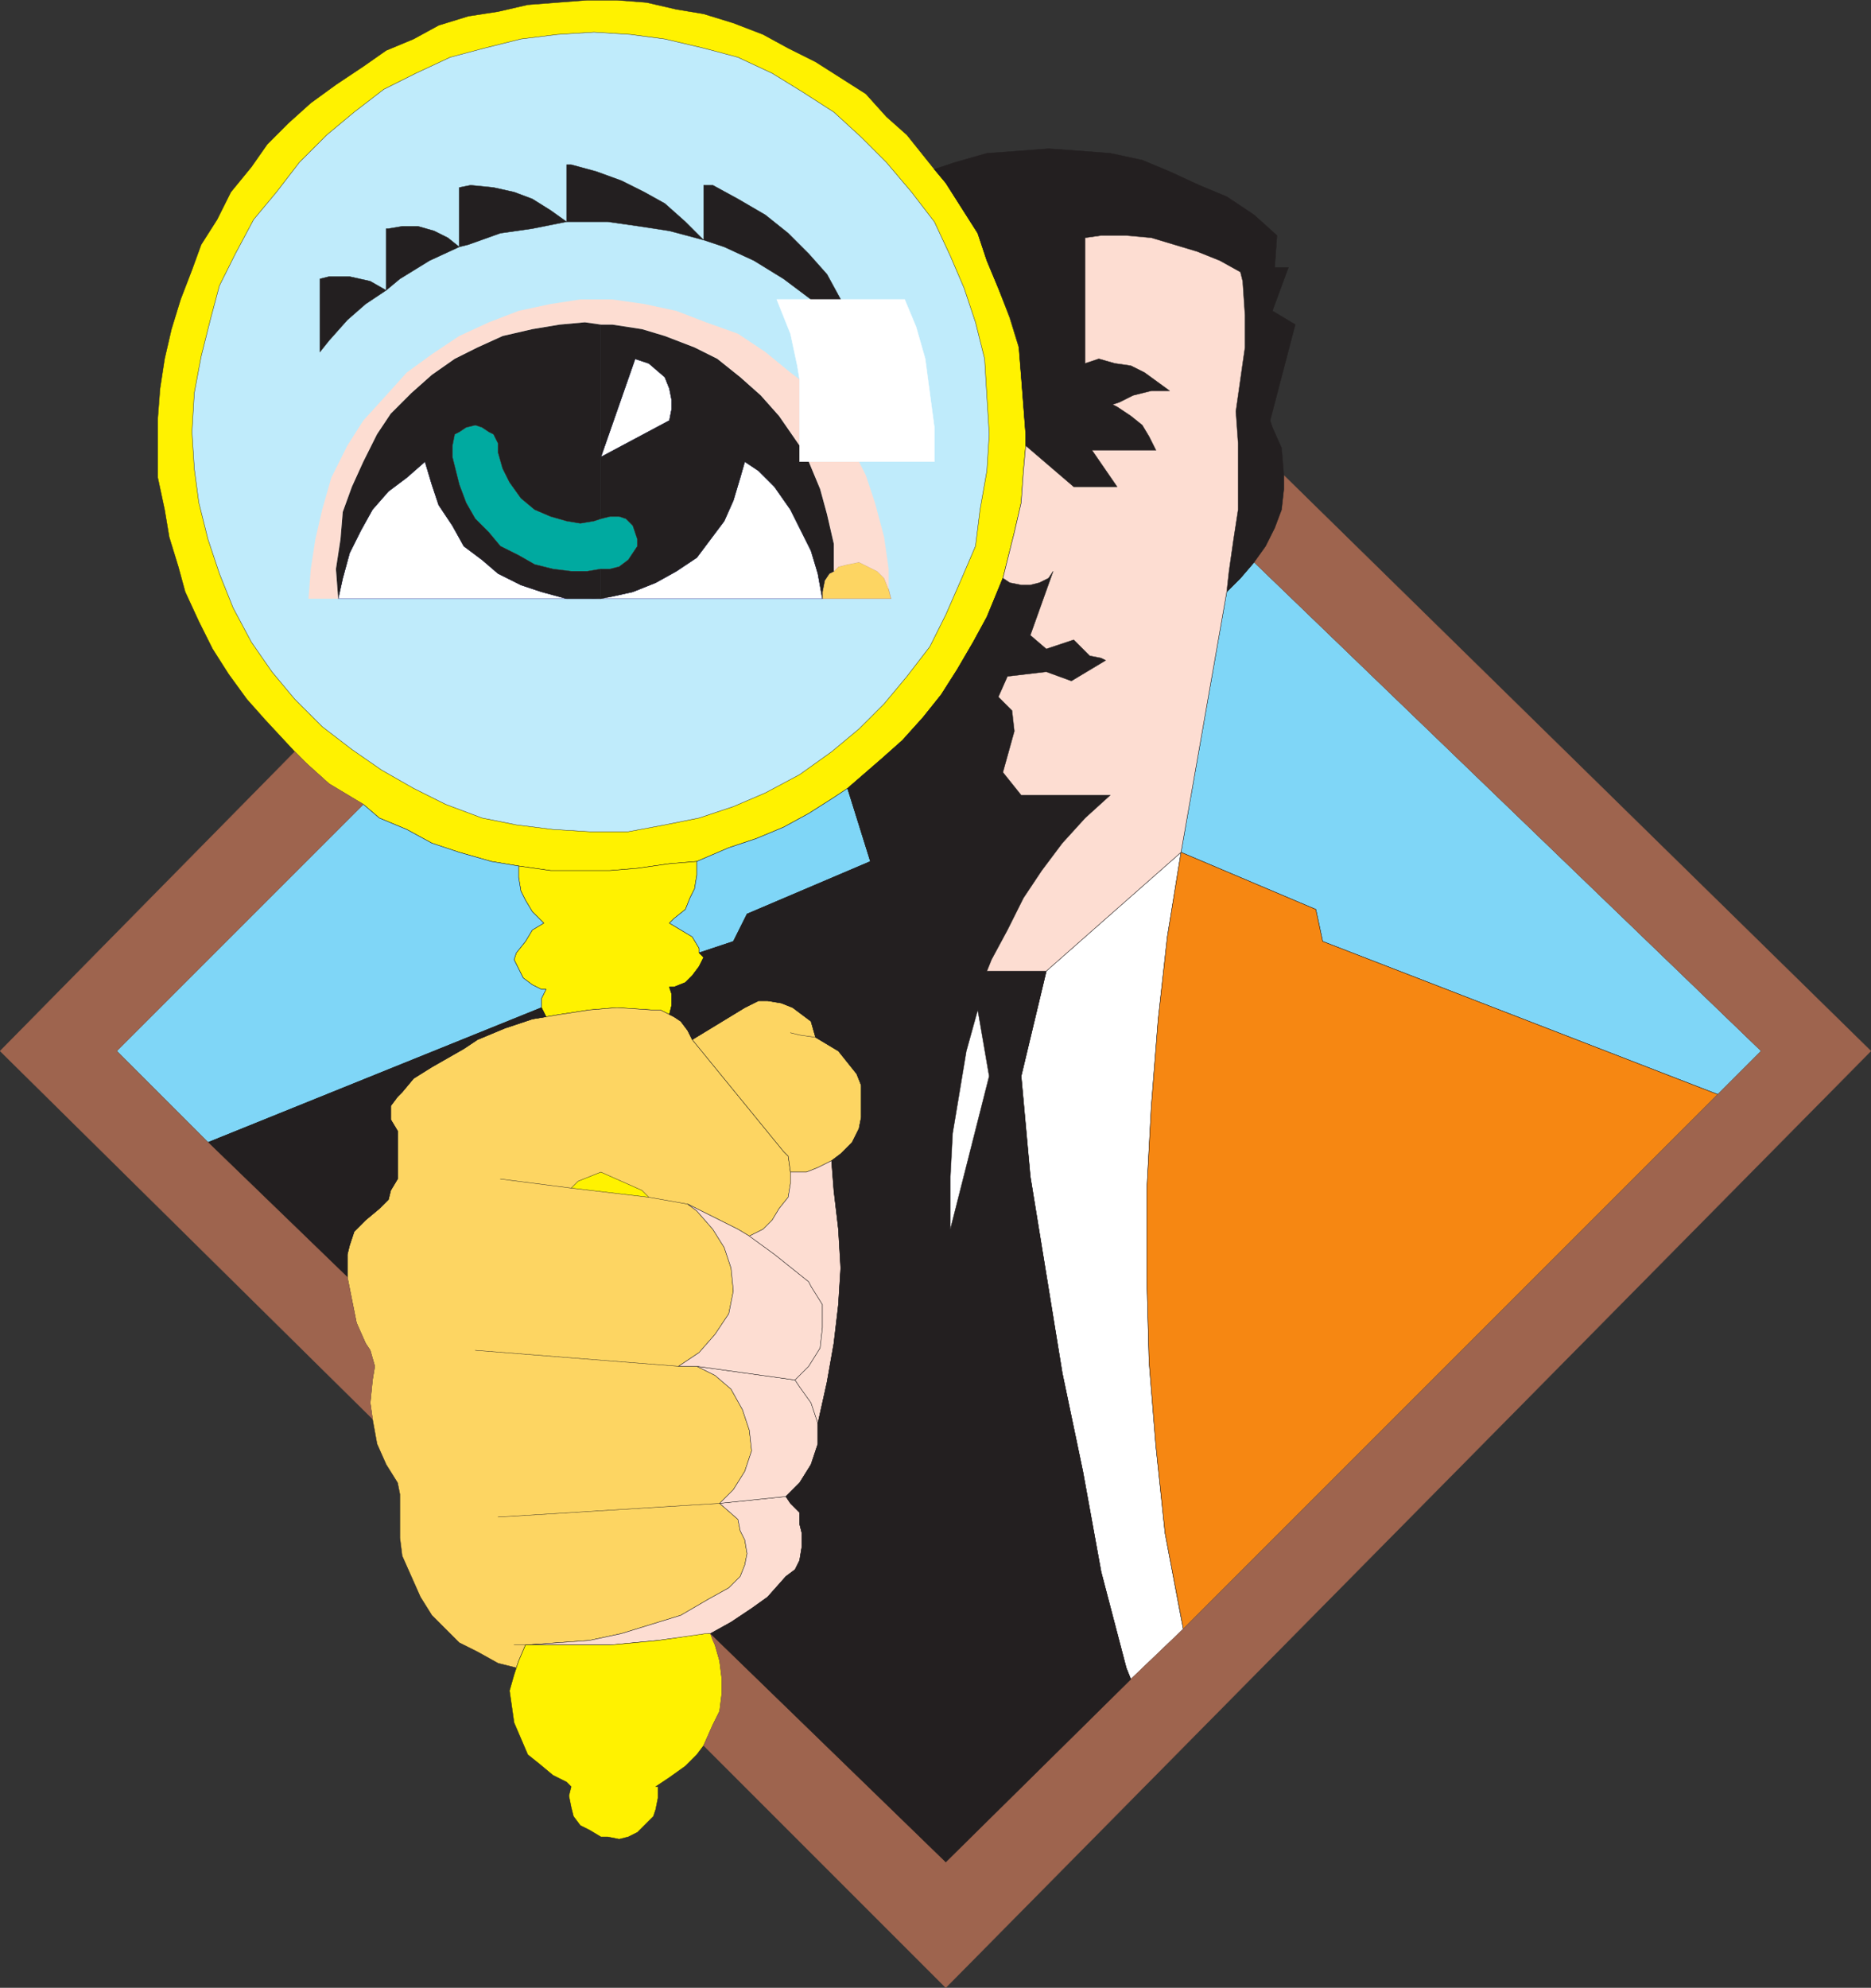
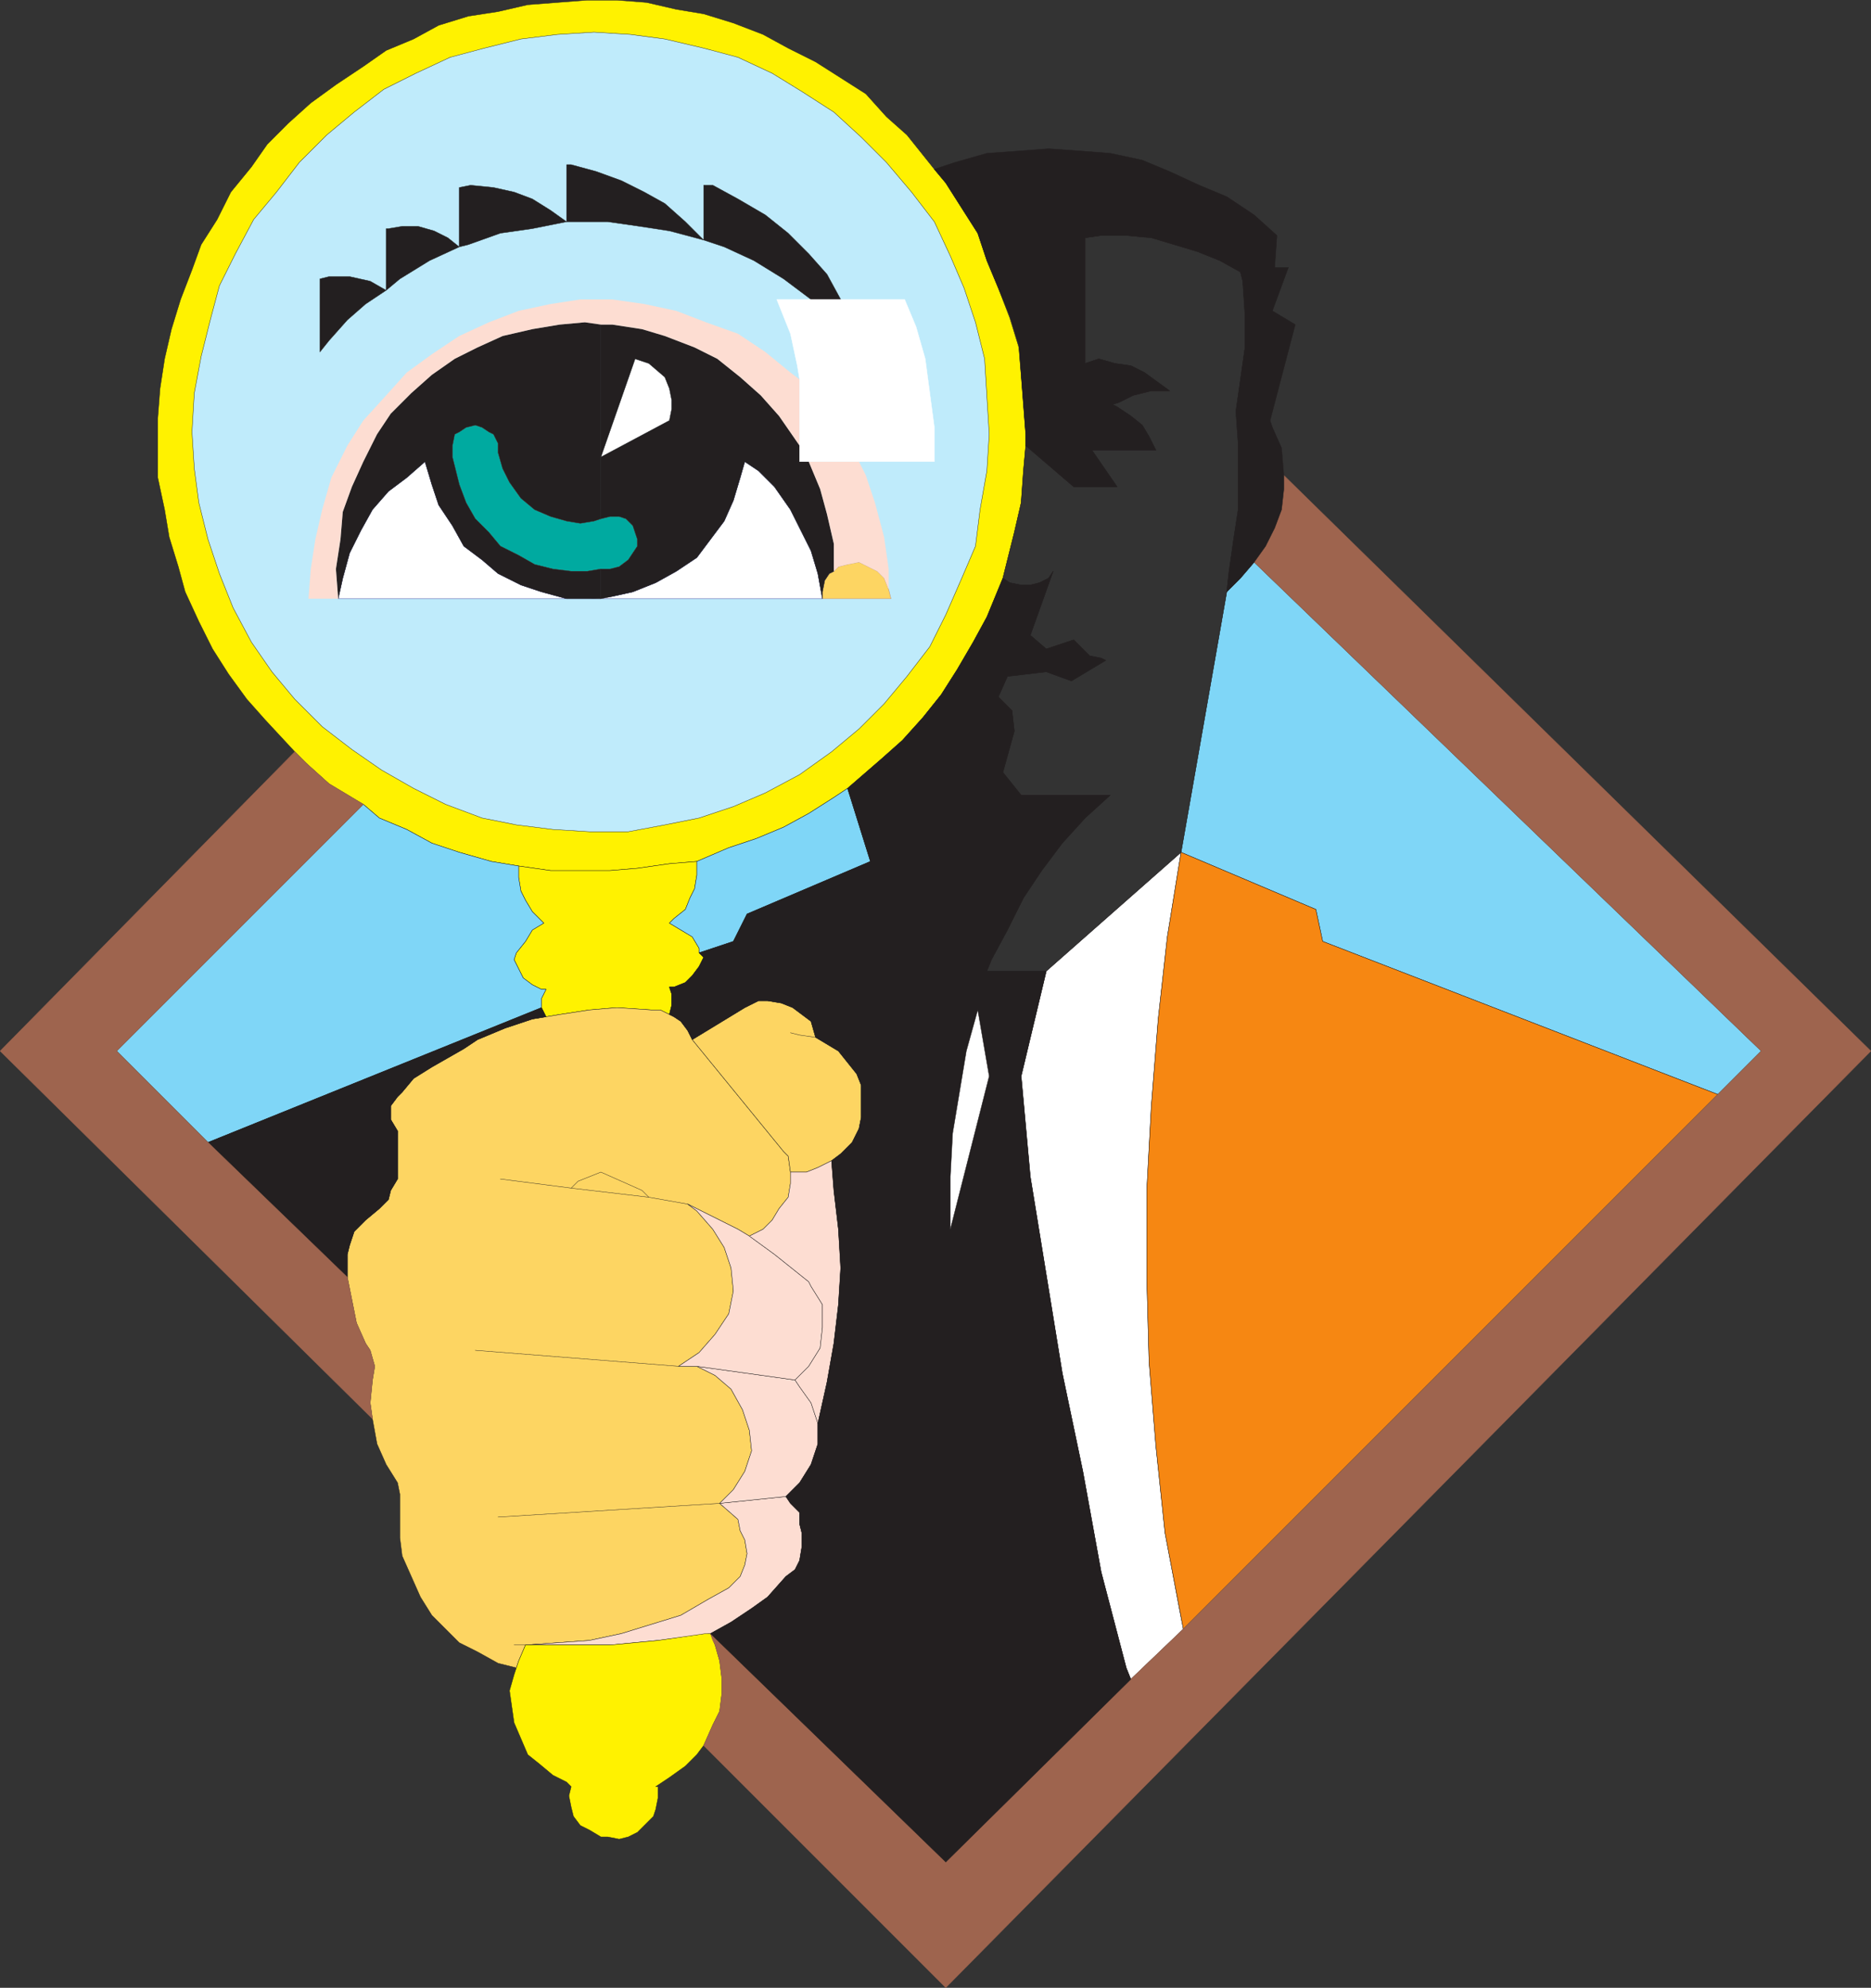
<svg xmlns="http://www.w3.org/2000/svg" width="614.335" height="652.602">
  <rect width="100%" height="100%" fill="#333333" stroke="none" />
  <path fill="#fff" fill-rule="evenodd" d="m310.543 404.31 1.5-32.25 1.5-16.5 7.5-29.25 5.25 27-4.5 17.25-6 20.25-5.25 21v-7.5" />
-   <path fill="none" stroke="#231f20" stroke-linecap="round" stroke-linejoin="round" stroke-miterlimit="10" stroke-width=".12" d="m310.543 404.31 1.5-32.25 1.5-16.5 7.5-29.25 5.25 27-4.5 17.25-6 20.25-5.25 21zm0 0" />
  <path fill="#fff200" fill-rule="evenodd" d="m336.793 142.56-1.5-19.5-.75-9-3-9.75-3.75-9.75-3.75-9-3-9-10.5-16.5-3.75-4.5-9-11.25-6.75-6-6.75-7.5-16.5-10.5-9-4.5-8.25-4.5-9.75-3.75-9.75-3-9-1.5-9.75-2.25-9.75-.75h-9.75l-19.5 1.5-9.75 2.25-9.75 1.5-9.75 3-8.25 4.5-9 3.75-7.5 5.25-9 6-8.25 6-7.5 6.75-6.75 6.75-5.25 7.5-6.75 8.25-4.5 9-5.25 8.25-3 8.25-3.75 9.75-3 9.75-2.25 9.75-1.5 9.75-.75 9.75v19.5l2.25 10.5 1.5 9 3 9.75 2.25 8.25 4.5 9.75 4.5 9 5.25 8.25 6 8.25 6 6.75 9.75 10.5 3.75 3.75 7.5 6.75 11.25 6.75 5.25 4.5 9 3.75 8.25 4.5 9 3 10.5 3 9 1.5 10.5 1.5h19.5l9-.75 10.5-1.5 9-.75 10.5-4.5 9-3 9-3.75 8.25-4.5 8.25-5.25 4.5-3 11.25-9.75 6.75-6 6.75-7.5 6-7.5 5.25-8.25 5.25-9 4.5-8.25 5.25-12.75 3.75-15 2.25-9.75.75-10.5.75-8.25v-3.75" />
  <path fill="none" stroke="#231f20" stroke-linecap="round" stroke-linejoin="round" stroke-miterlimit="10" stroke-width=".12" d="m336.793 142.56-1.5-19.5-.75-9-3-9.75-3.75-9.75-3.75-9-3-9-10.5-16.5-3.75-4.5-9-11.25-6.75-6-6.75-7.5-16.5-10.5-9-4.5-8.25-4.5-9.75-3.75-9.75-3-9-1.5-9.75-2.25-9.75-.75h-9.75l-19.5 1.5-9.75 2.25-9.75 1.5-9.75 3-8.25 4.5-9 3.75-7.5 5.25-9 6-8.25 6-7.5 6.75-6.75 6.75-5.25 7.5-6.75 8.25-4.5 9-5.25 8.25-3 8.25-3.75 9.75-3 9.75-2.25 9.75-1.5 9.75-.75 9.75v19.5l2.25 10.5 1.5 9 3 9.75 2.25 8.25 4.5 9.75 4.5 9 5.25 8.25 6 8.25 6 6.75 9.75 10.5 3.75 3.75 7.5 6.75 11.25 6.75 5.25 4.5 9 3.75 8.25 4.5 9 3 10.5 3 9 1.5 10.5 1.5h19.5l9-.75 10.5-1.5 9-.75 10.5-4.5 9-3 9-3.75 8.25-4.5 8.25-5.25 4.5-3 11.25-9.75 6.75-6 6.75-7.5 6-7.5 5.25-8.25 5.25-9 4.5-8.25 5.25-12.75 3.75-15 2.25-9.75.75-10.5.75-8.25zm0 0" />
  <path fill="#bfebfb" fill-rule="evenodd" d="m323.293 117.81-3-12-3.75-11.25-4.5-10.5-5.25-11.25-7.5-9.75-8.25-9.75-8.25-8.25-9-8.25-10.5-6.75-9.75-6-11.25-5.25-11.25-3-12.75-3-11.25-1.5-12-.75-12 .75-12 1.5-12 3-11.25 3-11.25 5.25-10.5 5.25-9.75 7.5-9 7.5-9 9-7.5 9.75-7.5 9-6 11.25-5.25 10.5-3 11.25-3 12-2.25 12-.75 12.75.75 12 1.5 11.25 3 12 3.75 11.25 4.5 11.25 6 11.25 6.75 9.75 7.5 9 9 9 9.75 7.5 9.75 6.75 10.5 6 10.5 5.25 12 4.5 11.25 2.25 12 1.5 12 .75h12.75l12-2.25 11.25-2.25 11.25-3.75 10.5-4.5 11.25-6 10.5-7.5 9-7.5 8.25-8.25 7.5-9 7.5-9.75 5.25-10.5 5.25-12 4.5-10.5 1.5-12 2.25-12.75.75-12-1.5-24.75" />
  <path fill="none" stroke="#231f20" stroke-linecap="round" stroke-linejoin="round" stroke-miterlimit="10" stroke-width=".12" d="m323.293 117.81-3-12-3.75-11.25-4.5-10.5-5.25-11.25-7.5-9.75-8.25-9.75-8.25-8.25-9-8.25-10.5-6.75-9.75-6-11.25-5.25-11.25-3-12.75-3-11.25-1.5-12-.75-12 .75-12 1.5-12 3-11.25 3-11.25 5.25-10.5 5.25-9.75 7.5-9 7.5-9 9-7.5 9.75-7.5 9-6 11.25-5.25 10.5-3 11.25-3 12-2.25 12-.75 12.75.75 12 1.5 11.25 3 12 3.75 11.25 4.5 11.25 6 11.25 6.75 9.75 7.5 9 9 9 9.75 7.5 9.75 6.75 10.5 6 10.5 5.25 12 4.5 11.25 2.25 12 1.5 12 .75h12.75l12-2.25 11.25-2.25 11.25-3.75 10.5-4.5 11.25-6 10.5-7.5 9-7.5 8.25-8.25 7.5-9 7.5-9.75 5.25-10.5 5.25-12 4.5-10.5 1.5-12 2.25-12.75.75-12zm0 0" />
  <path fill="#fff200" fill-rule="evenodd" d="m170.293 288.06.75 4.5 1.5 3 2.25 3.75 3.75 3.75-3.75 2.25-2.25 3.75-3 3.75-.75 2.25 3 6 3 2.25 3 1.5h1.5l-1.5 3v3l1.5 3 4.5-.75 9.75-1.5 9-.75 11.25.75h3l3 1.5.75-3v-3.75l-.75-2.25h1.5l3.75-1.5 2.25-2.25 2.25-3 1.5-3-1.5-1.5v-1.5l-2.25-3.75-7.5-4.5 1.5-1.5 3.75-3 1.5-3.75 1.5-3 .75-4.5v-4.5l-9 .75-10.5 1.5-9 .75h-19.5l-10.5-1.5v3.75" />
  <path fill="none" stroke="#231f20" stroke-linecap="round" stroke-linejoin="round" stroke-miterlimit="10" stroke-width=".12" d="m170.293 288.06.75 4.5 1.5 3 2.25 3.75 3.75 3.75-3.75 2.25-2.25 3.75-3 3.75-.75 2.25 3 6 3 2.25 3 1.5h1.5l-1.5 3v3l1.5 3 4.5-.75 9.75-1.5 9-.75 11.25.75h3l3 1.5.75-3v-3.75l-.75-2.25h1.5l3.75-1.5 2.25-2.25 2.25-3 1.5-3-1.5-1.5v-1.5l-2.25-3.75-7.5-4.5 1.5-1.5 3.75-3 1.5-3.75 1.5-3 .75-4.5v-4.5l-9 .75-10.5 1.5-9 .75h-19.5l-10.5-1.5zm0 0" />
  <path fill="#fdd562" fill-rule="evenodd" d="M130.543 384.81v2.25l-2.25 3.75-.75 3-3 3-4.5 3.75-3.75 3.75-1.5 4.5-.75 3v7.5l3 15 3 6.75 1.5 2.25 1.5 5.25-.75 4.5-.75 7.5.75 5.25 1.5 8.25 3 6.75 3.75 6 .75 3.75v14.25l.75 6 6 13.5 3.75 6 9 9 6 3 6.75 3.75 6 1.5.75-2.25 2.25-5.25 21-1.5 10.5-2.25 19.5-6 9-5.25 6.75-3.75 3.75-3.75 1.5-3.75.75-3.75-.75-4.5-1.5-3-.75-3.75-6-5.25 4.5-4.5 3.75-6 2.25-6.75-.75-6.75-2.25-6.75-3.75-6.75-5.25-4.5-6-3h-6l6.75-4.5 5.25-6 4.5-6.75 1.5-7.5-.75-7.5-2.25-6.75-3.75-6-5.25-6-3-2.25 16.5 8.25 3.75 2.25 4.5-2.25 3-3 2.25-3.75 3-3.75.75-4.5v-3.75l-.75-5.25-1.5-1.5-30-36.75-1.5-3-2.25-3-2.25-1.5-4.5-2.25h-3l-11.25-.75-9 .75-9.75 1.5-9 1.5-9 3-9 3.75-4.5 3-10.5 6-6 3.75-3.75 4.5-1.5 1.5-2.25 3v4.5l2.25 3.75v13.5" />
  <path fill="none" stroke="#231f20" stroke-linecap="round" stroke-linejoin="round" stroke-miterlimit="10" stroke-width=".12" d="M130.543 384.81v2.25l-2.25 3.75-.75 3-3 3-4.5 3.75-3.75 3.75-1.5 4.5-.75 3v7.5l3 15 3 6.75 1.5 2.25 1.5 5.25-.75 4.5-.75 7.5.75 5.25 1.5 8.25 3 6.75 3.75 6 .75 3.75v14.25l.75 6 6 13.5 3.75 6 9 9 6 3 6.75 3.75 6 1.5.75-2.25 2.25-5.25 21-1.5 10.5-2.25 19.5-6 9-5.25 6.75-3.75 3.75-3.75 1.5-3.75.75-3.75-.75-4.5-1.5-3-.75-3.75-6-5.25 4.5-4.5 3.75-6 2.25-6.75-.75-6.75-2.25-6.75-3.75-6.75-5.25-4.5-6-3h-6l6.75-4.5 5.25-6 4.5-6.75 1.5-7.5-.75-7.5-2.25-6.75-3.75-6-5.25-6-3-2.25 16.5 8.25 3.75 2.25 4.5-2.25 3-3 2.25-3.75 3-3.75.75-4.5v-3.75l-.75-5.25-1.5-1.5-30-36.75-1.5-3-2.25-3-2.25-1.5-4.5-2.25h-3l-11.25-.75-9 .75-9.75 1.5-9 1.5-9 3-9 3.75-4.5 3-10.5 6-6 3.75-3.75 4.5-1.5 1.5-2.25 3v4.5l2.25 3.75zm0 0" />
  <path fill="#fdd562" fill-rule="evenodd" d="m227.293 341.31 30 36.75 1.5 1.5.75 5.25h5.25l3.75-1.5 4.5-2.25 3-2.25 3.75-3.75 2.25-4.5.75-3.75v-10.5l-1.5-3.75-6-7.5-7.5-4.5-1.5-5.25-6-4.5-3.75-1.5-4.5-.75h-3l-4.5 2.25-17.25 10.5" />
  <path fill="none" stroke="#231f20" stroke-linecap="round" stroke-linejoin="round" stroke-miterlimit="10" stroke-width=".12" d="m227.293 341.31 30 36.75 1.5 1.5.75 5.25h5.25l3.75-1.5 4.5-2.25 3-2.25 3.75-3.75 2.25-4.5.75-3.75v-10.5l-1.5-3.75-6-7.5-7.5-4.5-1.5-5.25-6-4.5-3.75-1.5-4.5-.75h-3l-4.5 2.25zm0 0" />
  <path fill="#fdddd2" fill-rule="evenodd" d="m258.043 491.31 1.5 2.25 3 3v3.75l.75 3v4.5l-.75 4.5-1.5 3-3 2.25-6 6.75-5.25 3.75-6.75 4.5-6.75 3.75-17.25 2.25-15.75 1.5h-27.75l21-1.5 10.5-2.25 19.5-6 9-5.25 6.75-3.75 3.75-3.75 1.5-3.75.75-3.75-.75-4.5-1.5-3-.75-3.75-6-5.25 21.75-2.25" />
  <path fill="none" stroke="#231f20" stroke-linecap="round" stroke-linejoin="round" stroke-miterlimit="10" stroke-width=".12" d="m258.043 491.31 1.5 2.25 3 3v3.75l.75 3v4.5l-.75 4.5-1.5 3-3 2.25-6 6.75-5.25 3.75-6.75 4.5-6.75 3.75-17.25 2.25-15.75 1.5h-27.75l21-1.5 10.5-2.25 19.5-6 9-5.25 6.75-3.75 3.75-3.75 1.5-3.75.75-3.75-.75-4.5-1.5-3-.75-3.75-6-5.25zm0 0" />
  <path fill="#fdddd2" fill-rule="evenodd" d="m228.793 448.56 6 3 5.25 4.5 3.75 6.75 2.25 6.75.75 6.75-2.25 6.75-3.75 6-4.5 4.5 21.75-2.25 4.5-4.5 3.75-6 2.25-6.75v-6.75l-2.25-6.75-3.75-5.25-1.5-2.25-32.25-4.5" />
  <path fill="none" stroke="#231f20" stroke-linecap="round" stroke-linejoin="round" stroke-miterlimit="10" stroke-width=".12" d="m228.793 448.56 6 3 5.25 4.5 3.75 6.75 2.25 6.75.75 6.75-2.25 6.75-3.75 6-4.5 4.5 21.75-2.25 4.5-4.5 3.75-6 2.25-6.75v-6.75l-2.25-6.75-3.75-5.25-1.5-2.25zm0 0" />
  <path fill="#fdddd2" fill-rule="evenodd" d="m228.793 448.56 32.25 4.5 4.5-4.5 3.75-6 .75-6.75v-7.5l-3.75-6-.75-1.5-11.25-9-8.25-6-3.75-2.25-16.5-8.25 3 2.25 5.25 6 3.75 6 2.25 6.75.75 7.5-1.5 7.5-4.5 6.75-5.25 6-6.75 4.5h6" />
  <path fill="none" stroke="#231f20" stroke-linecap="round" stroke-linejoin="round" stroke-miterlimit="10" stroke-width=".12" d="m228.793 448.56 32.25 4.5 4.5-4.5 3.75-6 .75-6.75v-7.5l-3.75-6-.75-1.5-11.25-9-8.25-6-3.75-2.25-16.5-8.25 3 2.25 5.25 6 3.75 6 2.25 6.75.75 7.5-1.5 7.5-4.5 6.75-5.25 6-6.75 4.5zm0 0" />
  <path fill="#fdddd2" fill-rule="evenodd" d="m268.543 467.31-2.25-6.75-3.75-5.25-1.5-2.25 4.5-4.5 3.75-6 .75-6.75v-7.5l-3.75-6-.75-1.5-11.25-9-8.25-6 4.5-2.25 3-3 2.25-3.75 3-3.75.75-4.5v-3.75h5.25l3.75-1.5 4.5-2.25.75 9.75 1.5 12.75.75 12.75-.75 12-1.5 12.75-2.25 12.75-3 13.5" />
  <path fill="none" stroke="#231f20" stroke-linecap="round" stroke-linejoin="round" stroke-miterlimit="10" stroke-width=".12" d="m268.543 467.31-2.25-6.75-3.75-5.25-1.5-2.25 4.5-4.5 3.75-6 .75-6.75v-7.5l-3.75-6-.75-1.5-11.25-9-8.25-6 4.5-2.25 3-3 2.25-3.75 3-3.75.75-4.5v-3.75h5.25l3.75-1.5 4.5-2.25.75 9.75 1.5 12.75.75 12.75-.75 12-1.5 12.75-2.25 12.75zm0 0" />
  <path fill="#fff200" fill-rule="evenodd" d="M233.293 536.31h-1.5l-15.75 2.25-15.75 1.5h-27.75l-2.25 5.25-1.5 4.5-1.5 5.25 1.5 10.5 4.5 10.5 3.75 3 4.5 3.75 4.5 2.25 1.5 1.5-.75 3 .75 3.75.75 3 2.25 3 3 1.5 3.75 2.25h2.25l3.75.75 3-.75 3-1.5 5.25-5.25.75-2.25.75-3.75v-3.75h-.75l4.5-3 5.25-3.75 3.75-3.75 2.25-3 3-6.75 2.25-4.5.75-6v-4.5l-.75-6-1.5-5.25-1.5-3.75" />
  <path fill="none" stroke="#231f20" stroke-linecap="round" stroke-linejoin="round" stroke-miterlimit="10" stroke-width=".12" d="M233.293 536.31h-1.5l-15.75 2.25-15.75 1.5h-27.75l-2.25 5.25-1.5 4.5-1.5 5.25 1.5 10.5 4.5 10.5 3.75 3 4.5 3.75 4.5 2.25 1.5 1.5-.75 3 .75 3.75.75 3 2.25 3 3 1.5 3.75 2.25h2.25l3.75.75 3-.75 3-1.5 5.25-5.25.75-2.25.75-3.75v-3.75h-.75l4.5-3 5.25-3.75 3.75-3.75 2.25-3 3-6.75 2.25-4.5.75-6v-4.5l-.75-6-1.5-5.25zm0 0" />
  <path fill="#7fd6f7" fill-rule="evenodd" d="m578.293 345.06-166.5-160.5-4.5 5.25-4.5 4.5-15 85.5 44.25 18.75 2.25 10.5 129.75 50.25 14.25-14.25" />
  <path fill="none" stroke="#231f20" stroke-linecap="round" stroke-linejoin="round" stroke-miterlimit="10" stroke-width=".12" d="m578.293 345.06-166.5-160.5-4.5 5.25-4.5 4.5-15 85.5 44.25 18.75 2.25 10.5 129.75 50.25zm0 0" />
  <path fill="#fff" fill-rule="evenodd" d="m343.543 318.81-8.25 34.5 3 33 10.5 64.5 6.75 32.25 6 33 8.25 31.5 1.5 3.75 17.25-16.5-.75-3.75-5.25-27.75-3-28.5-2.25-27.75-.75-27.75v-28.5l1.5-27.75 2.25-28.5 3-27 4.5-27.75-44.25 39" />
  <path fill="none" stroke="#231f20" stroke-linecap="round" stroke-linejoin="round" stroke-miterlimit="10" stroke-width=".12" d="m343.543 318.81-8.25 34.5 3 33 10.5 64.5 6.75 32.25 6 33 8.25 31.5 1.5 3.75 17.25-16.5-.75-3.75-5.25-27.75-3-28.5-2.25-27.75-.75-27.75v-28.5l1.5-27.75 2.25-28.5 3-27 4.5-27.75zm0 0" />
  <path fill="#7fd6f7" fill-rule="evenodd" d="M229.543 312.81v-1.5l-2.25-3.75-7.5-4.5 1.5-1.5 3.75-3 1.5-3.75 1.5-3 .75-4.5v-4.5l10.5-4.5 9-3 9-3.75 8.25-4.5 8.25-5.25 4.5-3 7.5 24-40.5 17.25-4.5 9-11.25 3.75" />
  <path fill="none" stroke="#231f20" stroke-linecap="round" stroke-linejoin="round" stroke-miterlimit="10" stroke-width=".12" d="M229.543 312.81v-1.5l-2.25-3.75-7.5-4.5 1.5-1.5 3.75-3 1.5-3.75 1.5-3 .75-4.5v-4.5l10.5-4.5 9-3 9-3.75 8.25-4.5 8.25-5.25 4.5-3 7.5 24-40.5 17.25-4.5 9zm0 0" />
  <path fill="#7fd6f7" fill-rule="evenodd" d="m170.293 284.31-9-1.5-10.5-3-9-3-8.25-4.5-9-3.75-5.25-4.5-81 81 30 30 109.5-44.25v-3l1.5-3h-1.5l-3-1.5-3-2.25-3-6 .75-2.25 3-3.75 2.25-3.75 3.75-2.25-3.75-3.75-2.25-3.75-1.5-3-.75-4.5v-3.75" />
  <path fill="none" stroke="#231f20" stroke-linecap="round" stroke-linejoin="round" stroke-miterlimit="10" stroke-width=".12" d="m170.293 284.31-9-1.5-10.5-3-9-3-8.25-4.5-9-3.75-5.25-4.5-81 81 30 30 109.5-44.25v-3l1.5-3h-1.5l-3-1.5-3-2.25-3-6 .75-2.25 3-3.75 2.25-3.75 3.75-2.25-3.75-3.75-2.25-3.75-1.5-3-.75-4.5zm0 0" />
  <path fill="#f68712" fill-rule="evenodd" d="m387.793 279.81 44.25 18.75 2.25 10.5 129.75 50.25-175.5 175.5-6-31.5-3-28.5-2.25-27.75-.75-27.75v-28.5l1.5-27.75 2.25-28.5 3-27 4.5-27.75" />
  <path fill="none" stroke="#231f20" stroke-linecap="round" stroke-linejoin="round" stroke-miterlimit="10" stroke-width=".12" d="m387.793 279.81 44.25 18.75 2.25 10.5 129.75 50.25-175.5 175.5-6-31.5-3-28.5-2.25-27.75-.75-27.75v-28.5l1.5-27.75 2.25-28.5 3-27zm0 0" />
  <path fill="#9e644e" fill-rule="evenodd" d="m371.293 551.31 17.25-16.5 189.75-189.75-166.5-160.5 3.75-5.25 3-6 2.25-6 .75-6.75v-4.5l192.75 189-303.75 307.5-79.5-79.5 3-6.75 2.25-4.5.75-6v-4.5l-.75-6-1.5-5.25-.75-1.5-.75-2.25 77.25 75 60.75-60" />
  <path fill="none" stroke="#9e644e" stroke-linecap="round" stroke-linejoin="round" stroke-miterlimit="10" stroke-width=".12" d="m371.293 551.31 17.25-16.5 189.75-189.75-166.5-160.5 3.75-5.25 3-6 2.25-6 .75-6.75v-4.5l192.75 189-303.75 307.5-79.5-79.5 3-6.75 2.25-4.5.75-6v-4.5l-.75-6-1.5-5.25-.75-1.5-.75-2.25 77.25 75zm0 0" />
  <path fill="#231f20" fill-rule="evenodd" d="M114.043 419.31v-7.5l.75-3 1.5-4.5 3.75-3.75 4.5-3.75 3-3 .75-3 2.25-3.75v-15.75l-2.25-3.75v-4.5l2.25-3 1.5-1.5 3.75-4.5 6-3.75 10.5-6 4.5-3 9-3.75 9-3 4.5-.75-1.5-3-109.5 44.25 45.75 44.25" />
  <path fill="none" stroke="#231f20" stroke-linecap="round" stroke-linejoin="round" stroke-miterlimit="10" stroke-width=".12" d="M114.043 419.31v-7.5l.75-3 1.5-4.5 3.75-3.75 4.5-3.75 3-3 .75-3 2.25-3.75v-15.75l-2.25-3.75v-4.5l2.25-3 1.5-1.5 3.75-4.5 6-3.75 10.5-6 4.5-3 9-3.75 9-3 4.5-.75-1.5-3-109.5 44.25zm0 0" />
  <path fill="#9e644e" fill-rule="evenodd" d="m114.043 419.31 3 15 3 6.75 1.5 2.25 1.5 5.25-.75 4.5-.75 7.5.75 5.25L.043 345.06l96.75-98.25 3.75 3.75 7.5 6.75 11.25 6.75-81 81 30 30 45.75 44.25" />
  <path fill="none" stroke="#9e644e" stroke-linecap="round" stroke-linejoin="round" stroke-miterlimit="10" stroke-width=".12" d="m114.043 419.31 3 15 3 6.75 1.5 2.25 1.5 5.25-.75 4.5-.75 7.5.75 5.25L.043 345.06l96.75-98.25 3.75 3.75 7.5 6.75 11.25 6.75-81 81 30 30zm0 0" />
  <path fill="#231f20" fill-rule="evenodd" d="m306.793 55.56 3.75 4.5 10.5 16.5 3 9 7.5 18 3 9.75 2.25 29.25v3.75l15.75 13.5h14.25l-8.25-12h21l-2.25-4.5-2.25-3.75-3.75-3-4.5-3-1.5-.75 2.25-.75 4.5-2.25 6-1.5h6l-8.25-6-4.5-2.25-5.25-.75-5.25-1.5-4.5 1.5V78.06l5.25-.75h8.25l8.25.75 15 4.5 7.5 3 6.75 3.75.75 3 .75 11.25v10.5l-3 21 .75 10.5v21.75l-1.5 9.75-1.5 10.5-.75 6.75 4.5-4.5 4.5-5.25 3.75-5.25 3-6 2.25-6 .75-6.75v-4.5l-.75-9-3-6.75-.75-2.25 8.25-31.5-7.5-4.5 5.25-14.25h-4.5l.75-10.5-7.5-6.75-9-6-9-3.75-9.75-4.5-9-3.75-10.5-2.25-9.75-.75-10.5-.75-9.75.75-10.5.75-10.5 3-6.75 2.25" />
  <path fill="none" stroke="#231f20" stroke-linecap="round" stroke-linejoin="round" stroke-miterlimit="10" stroke-width=".12" d="m306.793 55.56 3.75 4.5 10.5 16.5 3 9 7.5 18 3 9.75 2.25 29.25v3.75l15.75 13.5h14.25l-8.25-12h21l-2.25-4.5-2.25-3.75-3.75-3-4.5-3-1.5-.75 2.25-.75 4.5-2.25 6-1.5h6l-8.25-6-4.5-2.25-5.25-.75-5.25-1.5-4.5 1.5V78.06l5.25-.75h8.25l8.25.75 15 4.5 7.5 3 6.75 3.75.75 3 .75 11.25v10.5l-3 21 .75 10.5v21.75l-1.5 9.75-1.5 10.5-.75 6.75 4.5-4.5 4.5-5.25 3.75-5.25 3-6 2.25-6 .75-6.75v-4.5l-.75-9-3-6.75-.75-2.25 8.25-31.5-7.5-4.5 5.25-14.25h-4.5l.75-10.5-7.5-6.75-9-6-9-3.75-9.75-4.5-9-3.75-10.5-2.25-9.75-.75-10.5-.75-9.75.75-10.5.75-10.5 3zm0 0" />
  <path fill="#231f20" fill-rule="evenodd" d="m310.543 611.31 60.75-60-1.5-3.75-8.25-31.5-6-33-6.75-32.25-10.5-64.5-3-33 8.25-34.5h-19.5l1.5-3.75 5.25-9.75 5.25-10.5 6-9 6.75-9 7.5-8.25 8.25-7.5h-29.25l-6-7.5 3.75-13.5-.75-6.75-4.5-4.5 3-6.75 12.75-1.5 8.25 3 11.25-6.75-1.5-.75-3.75-.75-5.25-5.25-9 3-5.25-4.5 7.5-21-1.5 2.25-3 1.5-3 .75h-3l-3.75-.75-2.25-1.5-5.25 12.75-4.5 8.25-5.25 9-5.25 8.25-6 7.5-6.75 7.5-6.75 6-11.25 9.75 7.5 24-40.5 17.25-4.5 9-11.25 3.75 1.5 1.5-1.5 3-2.25 3-2.25 2.25-3.75 1.5h-1.5l.75 2.25v3.75l-.75 3 1.5.75 2.25 1.5 2.25 3 1.5 3 17.25-10.5 4.5-2.25h3l4.5.75 3.75 1.5 6 4.5 1.5 5.25 7.5 4.5 6 7.5 1.5 3.75v10.5l-.75 3.75-2.25 4.5-3.75 3.75-3 2.25.75 9.75 1.5 12.75.75 12.75-.75 12-1.5 12.75-2.25 12.75-3 13.5v6.75l-2.25 6.75-3.75 6-4.5 4.5 1.5 2.25 3 3v3.75l.75 3v4.5l-.75 4.5-1.5 3-3 2.25-6 6.75-5.25 3.75-6.75 4.5-6.75 3.75 77.25 75 1.5-207.75 12.75-50.25-3.75-21.75-3.75 13.5-4.5 27-.75 14.25v17.25l-1.5 207.75" />
  <path fill="none" stroke="#231f20" stroke-linecap="round" stroke-linejoin="round" stroke-miterlimit="10" stroke-width=".12" d="m310.543 611.31 60.75-60-1.5-3.75-8.25-31.5-6-33-6.75-32.25-10.5-64.5-3-33 8.25-34.5h-19.5l1.5-3.75 5.25-9.75 5.25-10.5 6-9 6.75-9 7.5-8.25 8.25-7.5h-29.25l-6-7.5 3.75-13.5-.75-6.75-4.5-4.5 3-6.75 12.75-1.5 8.25 3 11.25-6.75-1.5-.75-3.75-.75-5.25-5.25-9 3-5.25-4.5 7.5-21-1.5 2.25-3 1.5-3 .75h-3l-3.75-.75-2.25-1.5-5.25 12.75-4.5 8.25-5.25 9-5.25 8.25-6 7.5-6.75 7.5-6.75 6-11.25 9.75 7.5 24-40.5 17.25-4.5 9-11.25 3.75 1.5 1.5-1.5 3-2.25 3-2.25 2.25-3.75 1.5h-1.5l.75 2.25v3.75l-.75 3 1.5.75 2.25 1.5 2.25 3 1.5 3 17.25-10.5 4.5-2.25h3l4.5.75 3.75 1.5 6 4.5 1.5 5.25 7.5 4.5 6 7.5 1.5 3.75v10.5l-.75 3.75-2.25 4.5-3.75 3.75-3 2.25.75 9.75 1.5 12.75.75 12.75-.75 12-1.5 12.75-2.25 12.75-3 13.5v6.75l-2.25 6.75-3.75 6-4.5 4.5 1.5 2.25 3 3v3.75l.75 3v4.5l-.75 4.5-1.5 3-3 2.25-6 6.75-5.25 3.75-6.75 4.5-6.75 3.75 77.25 75 1.5-207.75 12.75-50.25-3.75-21.75-3.75 13.5-4.5 27-.75 14.25v17.25zm0 0" />
  <path fill="#231f20" fill-rule="evenodd" d="m126.793 95.31-6.75 4.5-6 5.25-6 6.75-3 3.75v-24l3-.75h6.75l6.75 1.5 5.25 3" />
  <path fill="none" stroke="#231f20" stroke-linecap="round" stroke-linejoin="round" stroke-miterlimit="10" stroke-width=".12" d="m126.793 95.31-6.75 4.5-6 5.25-6 6.75-3 3.75v-24l3-.75h6.75l6.75 1.5zm0 0" />
  <path fill="#231f20" fill-rule="evenodd" d="M126.793 75.06h.75l4.5-.75h5.25l5.25 1.5 4.5 2.25 3.75 3-9.75 4.5-9.75 6-4.5 3.75V75.06" />
  <path fill="none" stroke="#231f20" stroke-linecap="round" stroke-linejoin="round" stroke-miterlimit="10" stroke-width=".12" d="M126.793 75.06h.75l4.5-.75h5.25l5.25 1.5 4.5 2.25 3.75 3-9.75 4.5-9.75 6-4.5 3.75zm0 0" />
  <path fill="#231f20" fill-rule="evenodd" d="m186.043 72.81-11.25 2.25-10.5 1.5-10.5 3.75-3 .75v-19.5l3.75-.75 7.5.75 6.75 1.5 6 2.25 6 3.75 5.25 3.75" />
  <path fill="none" stroke="#231f20" stroke-linecap="round" stroke-linejoin="round" stroke-miterlimit="10" stroke-width=".12" d="m186.043 72.81-11.25 2.25-10.5 1.5-10.5 3.75-3 .75v-19.5l3.75-.75 7.5.75 6.75 1.5 6 2.25 6 3.75zm0 0" />
  <path fill="#231f20" fill-rule="evenodd" d="M186.043 54.06h1.5l8.25 2.25 8.25 3 7.5 3.75 6.75 3.75 6.75 6 6 6-11.25-3-9.75-1.5-10.5-1.5h-13.5V54.06" />
  <path fill="none" stroke="#231f20" stroke-linecap="round" stroke-linejoin="round" stroke-miterlimit="10" stroke-width=".12" d="M186.043 54.06h1.5l8.25 2.25 8.25 3 7.5 3.75 6.75 3.75 6.75 6 6 6-11.25-3-9.75-1.5-10.5-1.5h-13.5zm0 0" />
  <path fill="#231f20" fill-rule="evenodd" d="M231.043 60.81h3l8.25 4.5 9 5.25 7.5 6 6.75 6.75 6 6.75 4.5 8.25h-9.75l-9-6.75-9.75-6-9.75-4.5-6.75-2.25v-18" />
  <path fill="none" stroke="#231f20" stroke-linecap="round" stroke-linejoin="round" stroke-miterlimit="10" stroke-width=".12" d="M231.043 60.81h3l8.25 4.5 9 5.25 7.5 6 6.75 6.75 6 6.75 4.5 8.25h-9.75l-9-6.75-9.75-6-9.75-4.5-6.75-2.25zm0 0" />
  <path fill="#fdd562" fill-rule="evenodd" d="m292.543 196.56-.75-3-1.5-3.75-2.25-2.25-6-3-3.75.75-3 .75-1.5 1.5-1.5.75-1.5 2.25-.75 3.75v2.25h22.5" />
  <path fill="none" stroke="#bd846f" stroke-linecap="round" stroke-linejoin="round" stroke-miterlimit="10" stroke-width=".12" d="m292.543 196.56-.75-3-1.5-3.75-2.25-2.25-6-3-3.75.75-3 .75-1.5 1.5-1.5.75-1.5 2.25-.75 3.75v2.25zm0 0" />
  <path fill="#fff" fill-rule="evenodd" d="m270.043 196.56-1.5-8.25-2.25-7.5-6.75-13.5-5.25-7.5-5.25-5.25-4.5-3-1.5 5.25-2.25 7.5-3 6.75-9 12-6.75 4.5-6.75 3.75-7.5 3-6.75 1.5-7.5.75h-7.5l-8.25-2.25-6.75-2.25-7.5-3.75-5.25-4.5-6-4.5-3.75-6.75-4.5-6.75-2.25-6.75-2.25-7.5-6 5.25-6 4.5-5.25 6-3.75 6.75-3.75 7.5-2.25 8.25-1.5 6.75h159" />
  <path fill="none" stroke="#2e3192" stroke-linecap="round" stroke-linejoin="round" stroke-miterlimit="10" stroke-width=".12" d="m270.043 196.56-1.5-8.25-2.25-7.5-6.75-13.5-5.25-7.5-5.25-5.25-4.5-3-1.5 5.25-2.25 7.5-3 6.75-9 12-6.75 4.5-6.75 3.75-7.5 3-6.75 1.5-7.5.75h-7.5l-8.25-2.25-6.75-2.25-7.5-3.75-5.25-4.5-6-4.5-3.75-6.75-4.5-6.75-2.25-6.75-2.25-7.5-6 5.25-6 4.5-5.25 6-3.75 6.75-3.75 7.5-2.25 8.25-1.5 6.75zm0 0" />
  <path fill="#00aaa0" fill-rule="evenodd" d="m197.293 170.31 3-.75h3l2.25.75 2.25 2.25 1.5 4.5v2.25l-3 4.5-3 2.25-3 .75h-3l-4.5.75h-5.25l-6-.75-6-1.5-5.25-3-6-3-3.75-4.5-4.5-4.5-3-5.25-2.25-6-2.25-9v-3.75l.75-3.75 1.5-.75 2.25-1.5 3-.75 2.25.75 2.25 1.5 1.5.75 1.5 3v3l1.5 5.25 2.25 4.5 3.75 5.25 4.5 3.75 5.25 2.25 5.25 1.5 4.5.75 4.5-.75 2.25-.75" />
  <path fill="none" stroke="#618f75" stroke-linecap="round" stroke-linejoin="round" stroke-miterlimit="10" stroke-width=".12" d="m197.293 170.31 3-.75h3l2.25.75 2.25 2.25 1.5 4.5v2.25l-3 4.5-3 2.25-3 .75h-3l-4.5.75h-5.25l-6-.75-6-1.5-5.25-3-6-3-3.75-4.5-4.5-4.5-3-5.25-2.25-6-2.25-9v-3.75l.75-3.75 1.5-.75 2.25-1.5 3-.75 2.25.75 2.25 1.5 1.5.75 1.5 3v3l1.5 5.25 2.25 4.5 3.75 5.25 4.5 3.75 5.25 2.25 5.25 1.5 4.5.75 4.5-.75zm0 0" />
  <path fill="#fff" fill-rule="evenodd" d="m197.293 150.06 11.25-32.25 4.5 1.5 5.25 4.5 1.5 3.75.75 3.75v3l-.75 3.75-22.5 12" />
-   <path fill="none" stroke="#2e3192" stroke-linecap="round" stroke-linejoin="round" stroke-miterlimit="10" stroke-width=".12" d="m197.293 150.06 11.25-32.25 4.5 1.5 5.25 4.5 1.5 3.75.75 3.75v3l-.75 3.75zm0 0" />
  <path fill="#231f20" fill-rule="evenodd" d="M197.293 106.56h3.75l9.75 1.5 7.5 2.25 9.75 3.75 7.5 3.75 7.5 6 6.75 6 6 6.75 6.75 9.75v5.25h3l3.75 9 2.25 8.25 2.25 9.75v9l-1.5.75-1.5 2.25-.75 3.75v2.25l-1.5-8.25-2.25-7.5-6.75-13.5-5.25-7.5-5.25-5.25-4.5-3-1.5 5.25-2.25 7.5-3 6.75-9 12-6.75 4.5-6.75 3.75-7.5 3-6.75 1.5-3.75.75v-9.75h3l3-.75 3-2.25 3-4.5v-2.25l-1.5-4.5-2.25-2.25-2.25-.75h-3l-3 .75v-20.25l22.5-12 .75-3.75v-3l-.75-3.75-1.5-3.75-5.25-4.5-4.5-1.5-11.25 32.25v-43.5" />
  <path fill="none" stroke="#231f20" stroke-linecap="round" stroke-linejoin="round" stroke-miterlimit="10" stroke-width=".12" d="M197.293 106.56h3.75l9.75 1.5 7.5 2.25 9.75 3.75 7.5 3.75 7.5 6 6.75 6 6 6.75 6.75 9.75v5.25h3l3.75 9 2.25 8.25 2.25 9.75v9l-1.5.75-1.5 2.25-.75 3.75v2.25l-1.5-8.25-2.25-7.5-6.75-13.5-5.25-7.5-5.25-5.25-4.5-3-1.5 5.25-2.25 7.5-3 6.75-9 12-6.75 4.5-6.75 3.75-7.5 3-6.75 1.5-3.75.75v-9.75h3l3-.75 3-2.25 3-4.5v-2.25l-1.5-4.5-2.25-2.25-2.25-.75h-3l-3 .75v-20.25l22.5-12 .75-3.75v-3l-.75-3.75-1.5-3.75-5.25-4.5-4.5-1.5-11.25 32.25zm0 0" />
  <path fill="#231f20" fill-rule="evenodd" d="m197.293 106.56-5.25-.75-8.25.75-9 1.5-9.75 2.25-8.25 3.75-7.5 3.75-7.5 5.25-6.75 6-6.75 6.75-4.5 6.75-4.5 9-3.75 8.25-3 8.25-.75 9-1.5 9.75.75 9.75 1.5-6.75 2.25-8.25 3.75-7.5 3.75-6.75 5.25-6 6-4.5 6-5.25 2.25 7.5 2.25 6.75 4.5 6.75 3.75 6.75 6 4.5 5.25 4.5 7.5 3.75 6.75 2.25 8.25 2.25h11.25v-9.75l-4.5.75h-5.25l-6-.75-6-1.5-5.25-3-6-3-3.75-4.5-4.5-4.5-3-5.25-2.25-6-2.25-9v-3.75l.75-3.75 1.5-.75 2.25-1.5 3-.75 2.25.75 2.25 1.5 1.5.75 1.5 3v3l1.5 5.25 2.25 4.5 3.75 5.25 4.5 3.75 5.25 2.25 5.25 1.5 4.5.75 4.5-.75 2.25-.75v-63.75" />
  <path fill="none" stroke="#231f20" stroke-linecap="round" stroke-linejoin="round" stroke-miterlimit="10" stroke-width=".12" d="m197.293 106.56-5.25-.75-8.25.75-9 1.5-9.75 2.25-8.25 3.75-7.5 3.75-7.5 5.25-6.75 6-6.75 6.75-4.5 6.75-4.5 9-3.75 8.25-3 8.25-.75 9-1.5 9.75.75 9.75 1.5-6.75 2.25-8.25 3.75-7.5 3.75-6.75 5.25-6 6-4.5 6-5.25 2.25 7.5 2.25 6.75 4.5 6.75 3.75 6.75 6 4.5 5.25 4.5 7.5 3.75 6.75 2.25 8.25 2.25h11.25v-9.75l-4.5.75h-5.25l-6-.75-6-1.5-5.25-3-6-3-3.75-4.5-4.5-4.5-3-5.25-2.25-6-2.25-9v-3.75l.75-3.75 1.5-.75 2.25-1.5 3-.75 2.25.75 2.25 1.5 1.5.75 1.5 3v3l1.5 5.25 2.25 4.5 3.75 5.25 4.5 3.75 5.25 2.25 5.25 1.5 4.5.75 4.5-.75 2.25-.75zm0 0" />
  <path fill="#fdddd2" fill-rule="evenodd" d="m111.043 196.56-.75-9.75 1.5-9.75.75-9 3-8.25 3.75-8.25 4.5-9 4.5-6.75 6.75-6.75 6.75-6 7.5-5.25 7.5-3.75 8.25-3.75 9.75-2.25 9-1.5 8.25-.75 5.25.75h3.75l9.75 1.5 7.5 2.25 9.75 3.75 7.5 3.75 7.5 6 6.75 6 6 6.75 6.75 9.75v-21.75l-3-2.25-8.25-6.75-9-6-10.5-3.75-9.75-3.75-10.5-2.25-10.5-1.5h-10.5l-9.75 1.5-10.5 2.25-9.75 3.75-9.75 4.5-9 6-8.25 6-6.75 7.5-7.5 8.25-5.25 8.25-5.25 10.5-3 10.5-2.25 9.75-1.5 9.75-.75 9.75h9.75m154.5-45 3.75 9 2.25 8.25 2.25 9.75v9l1.5-1.5 3-.75 3.75-.75 6 3 2.25 2.25 1.5 3.75v-6.75l-1.5-10.5-3-11.25-3-9-2.25-4.5h-16.5" />
  <path fill="#fff" fill-rule="evenodd" d="M266.293 98.31h30.75l3.75 9 3 10.5 3 22.5v11.25h-44.25v-27l-.75-4.5-2.25-10.5-4.5-11.25h11.25" />
  <path fill="none" stroke="#fff" stroke-linecap="round" stroke-linejoin="round" stroke-miterlimit="10" stroke-width=".12" d="M266.293 98.31h30.75l3.75 9 3 10.5 3 22.5v11.25h-44.25v-27l-.75-4.5-2.25-10.5-4.5-11.25zm0 0" />
-   <path fill="#fff200" fill-rule="evenodd" d="m213.043 393.06-2.25-2.25-13.5-6-7.5 3-2.25 2.25 25.5 3" />
  <path fill="none" stroke="#231f20" stroke-linecap="round" stroke-linejoin="round" stroke-miterlimit="10" stroke-width=".12" d="m213.043 393.06-2.25-2.25-13.5-6-7.5 3-2.25 2.25zm54.75-52.5-5.25-.75-3-.75m-90.75 201h3.75m63.75-46.5-72.75 4.5m59.25-49.5-66.75-5.25m69.75-48-12.75-2.25m-25.5-3-23.25-3" />
-   <path fill="#fdddd2" fill-rule="evenodd" d="m364.543 261.06-8.25 7.5-7.5 8.25-6.75 9-6 9-5.25 10.5-5.25 9.75-1.5 3.75h19.5l44.25-39 15-85.5.75-6.75 1.5-10.5 1.5-9.75v-21.75l-.75-10.5 3-21v-10.5l-.75-11.25-.75-3-6.75-3.75-7.5-3-15-4.5-8.25-.75h-8.25l-5.25.75v41.25l4.5-1.5 5.25 1.5 5.25.75 4.5 2.25 8.25 6h-6l-6 1.5-4.5 2.25-2.25.75 1.5.75 4.5 3 3.75 3 2.25 3.75 2.25 4.5h-21l8.25 12h-14.25l-15.75-13.5-.75 8.25-.75 10.5-2.25 9.75-3.75 15 2.25 1.5 3.75.75h3l3-.75 3-1.5 1.5-2.25-7.5 21 5.25 4.5 9-3 5.25 5.25 3.75.75 1.5.75-11.25 6.75-8.25-3-12.75 1.5-3 6.75 4.5 4.5.75 6.75-3.75 13.5 6 7.5h29.25" />
  <path fill="none" stroke="#231f20" stroke-linecap="round" stroke-linejoin="round" stroke-miterlimit="10" stroke-width=".12" d="m364.543 261.06-8.25 7.5-7.5 8.25-6.75 9-6 9-5.25 10.5-5.25 9.75-1.5 3.75h19.5l44.25-39 15-85.5.75-6.75 1.5-10.5 1.5-9.75v-21.75l-.75-10.5 3-21v-10.5l-.75-11.25-.75-3-6.75-3.75-7.5-3-15-4.5-8.25-.75h-8.25l-5.25.75v41.25l4.5-1.5 5.25 1.5 5.25.75 4.5 2.25 8.25 6h-6l-6 1.5-4.5 2.25-2.25.75 1.5.75 4.5 3 3.75 3 2.25 3.75 2.25 4.5h-21l8.25 12h-14.25l-15.75-13.5-.75 8.25-.75 10.5-2.25 9.75-3.75 15 2.25 1.5 3.75.75h3l3-.75 3-1.5 1.5-2.25-7.5 21 5.25 4.5 9-3 5.25 5.25 3.75.75 1.5.75-11.25 6.75-8.25-3-12.75 1.5-3 6.75 4.5 4.5.75 6.75-3.75 13.5 6 7.5zm0 0" />
</svg>